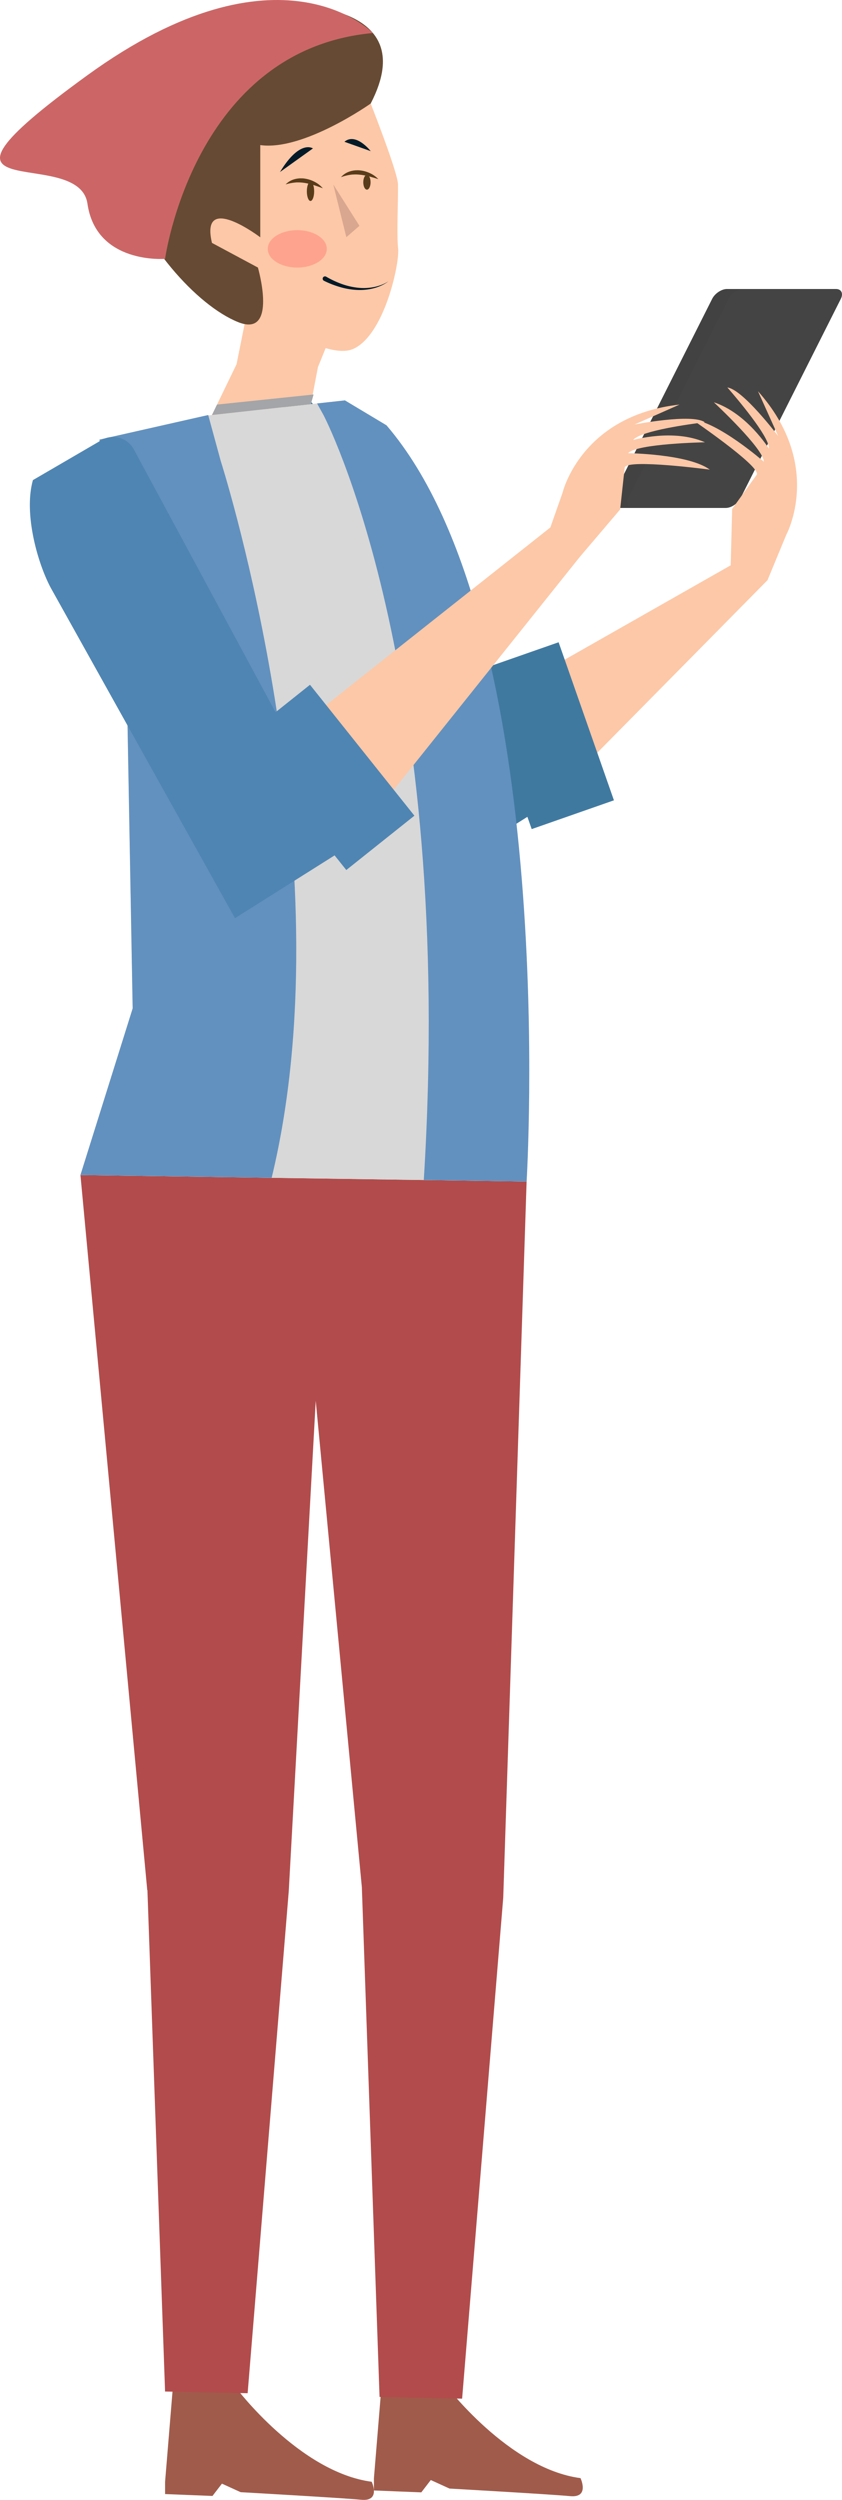
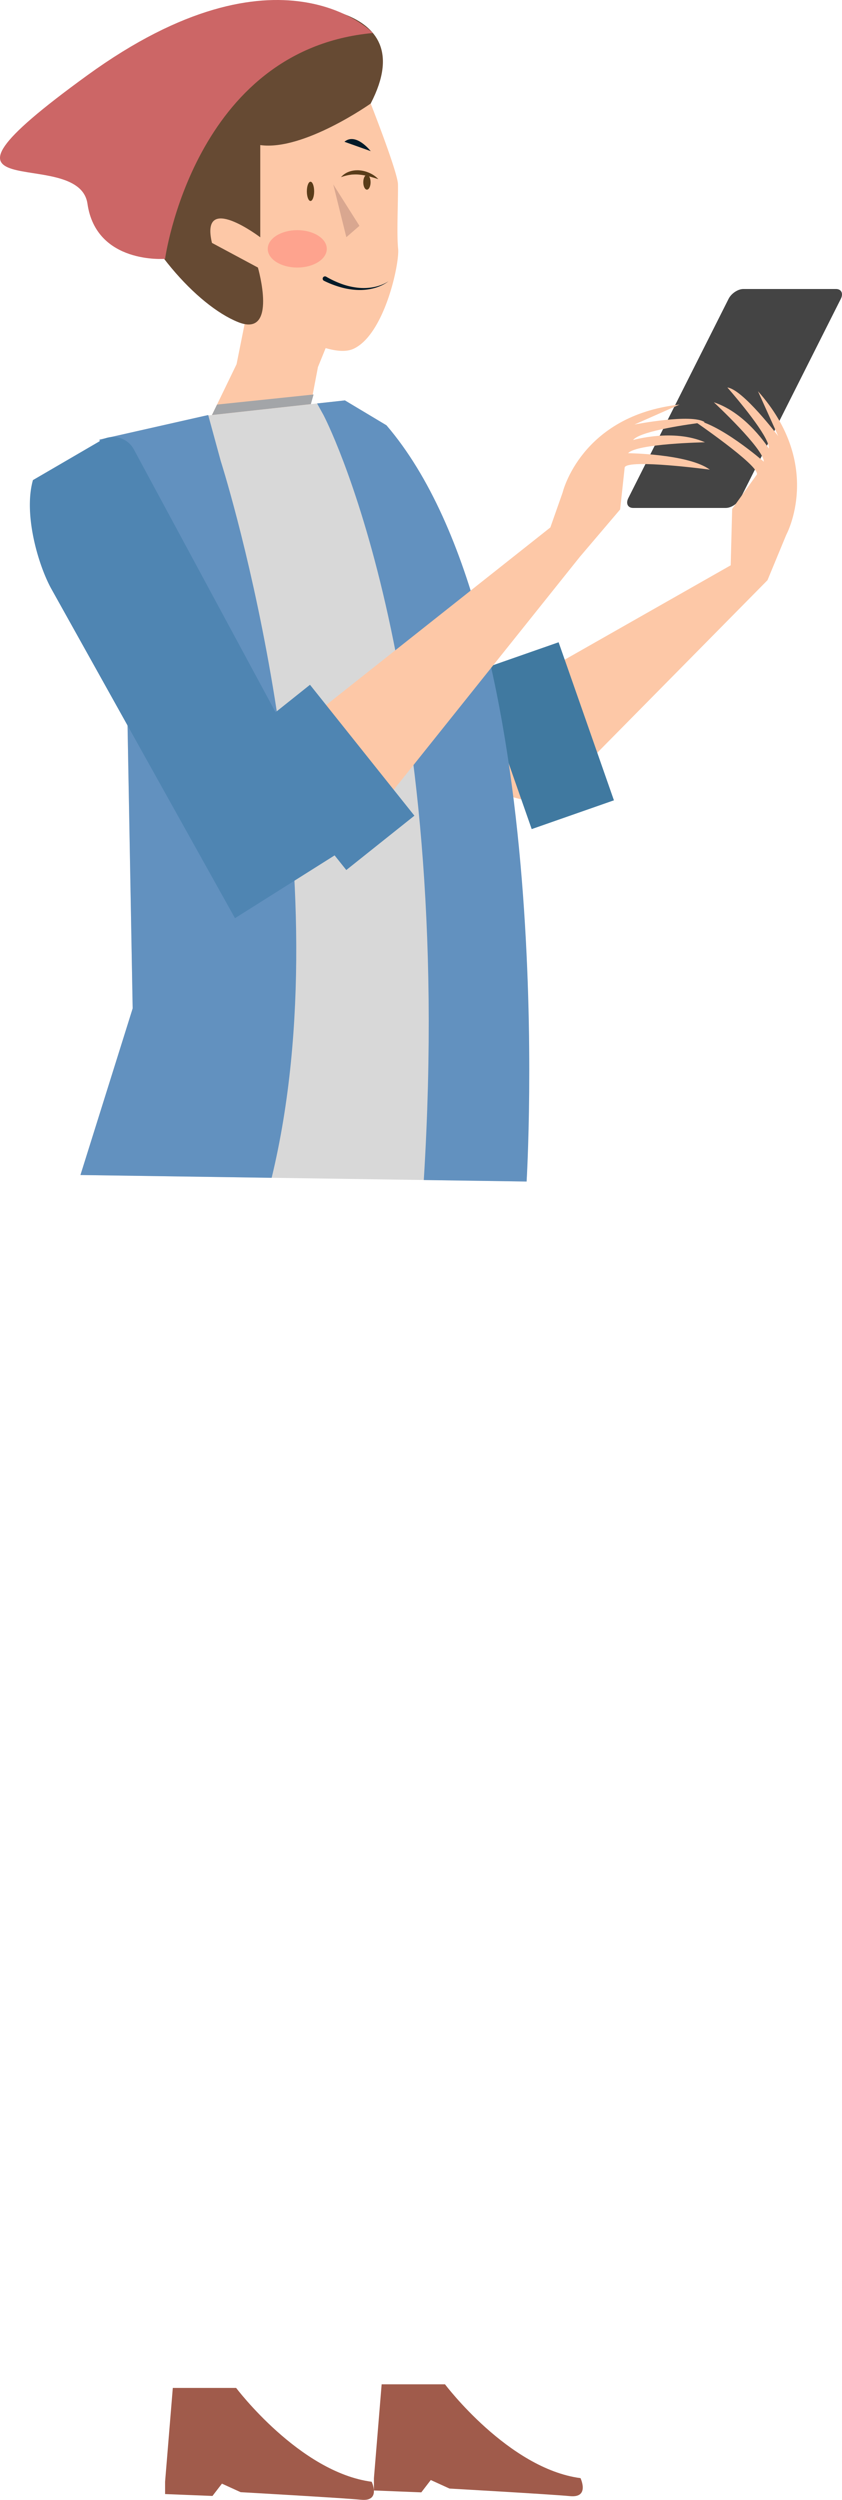
<svg xmlns="http://www.w3.org/2000/svg" viewBox="0 0 1406.21 4174.57">
  <title>Recurso 36</title>
  <g id="Capa_2" data-name="Capa 2">
    <g id="Capa_1-2" data-name="Capa 1">
-       <path d="M1184.73,848.23H1030.06c-9,0-12.66-7.38-8.15-16.4L1189.39,499c4.51-9,15.62-16.4,24.65-16.4h154.67c9,0,12.66,7.38,8.15,16.4L1209.38,831.83C1204.82,840.85,1193.76,848.23,1184.73,848.23Z" fill="#424242" />
      <path d="M1212.15,848.23H1057.47c-9,0-12.66-7.38-8.15-16.4L1216.8,499c4.52-9,15.63-16.4,24.65-16.4h154.67c9,0,12.66,7.38,8.15,16.4L1236.79,831.83C1232.23,840.85,1221.17,848.23,1212.15,848.23Z" fill="#444" />
      <path d="M1265.87,653.29l33.81,75s-59-78.1-84.91-81.24c0,0,54.6,61.75,66.89,91.52,1.76,4.25,2.65,7.85,2.4,10.52,0,0-36.82-59.2-91.9-77.33,0,0,83.51,77.59,83.44,99.22,0,0-75.95-66.49-120-70.56,0,0,112.88,76.9,108.52,91.86l-41.35,57.58-2.45,94.15-492,279.67L728,1298l182.49,47.2L1277.71,973h0l4.08-4.14L1313.17,893S1376.29,777,1265.87,653.29Z" fill="#fdc8a7" />
-       <path d="M721.58,1464.36,414.17,913.19c-21.91-40.59-45.93-124.22-30-180.4l111.66-65c19.47-13.38,32.45,14,43.32,34.92l371.4,642.54Z" fill="#4079a0" />
      <path d="M275.71,4144.29l12.89-156.68H394.4s106,140.86,226.32,156.68c0,0,15.83,33.24-17.41,30.07S401.9,4161.7,401.9,4161.7l-31.23-14.24L354.84,4168l-79.13-3.16Z" fill="#a05b4b" />
      <path d="M624.49,4138.24l12.89-156.68H743.19s106,140.86,226.31,156.68c0,0,15.83,33.24-17.41,30.07s-201.41-12.66-201.41-12.66l-31.23-14.24L703.62,4162l-79.13-3.16Z" fill="#a05b4b" />
-       <polygon points="134.35 1962.17 245.93 3156.36 246.21 3156.37 275.68 3993.62 413.58 3996.44 482.25 3158.08 527.31 2339.11 604.33 3151.49 633.88 4002.65 771.78 4005.52 840.45 3168.95 879.48 1973.04 134.35 1962.17" fill="#b24b4b" />
      <rect x="837.77" y="1088.58" width="145.51" height="279.65" transform="translate(-354.76 369.86) rotate(-19.29)" fill="#4079a0" />
      <path d="M645.5,710.23,576,668.6,341.77,694.39,166.14,734.12l45.7,415.08,9.73,534.72-87.22,278.25L879.48,1973C920.13,999.25,645.71,714.53,645.5,710.23Z" fill="#d8d8d8" />
      <path d="M540.25,693.05s220.66,417.89,167.52,1277.49l171.71,2.5s56.66-923.72-234-1262.81L576,668.6l-46.45,5.12Z" fill="#6291bf" />
      <path d="M368.67,769.88s.67,2.08,1.9,6.1c20.88,67.9,204.31,689.43,83.13,1190.85l-319.35-4.66,87.22-278.25L212,1155.28,166.14,734.12l181.57-41.07Z" fill="#6291bf" />
      <path d="M415.52,506.08l-20.44,102.1L354,693.05l165.19-18.2L531,613l14.71-36.19S440.67,488.48,415.52,506.08Z" fill="#fdc8a7" />
      <path d="M596.91,163.46a16.86,16.86,0,0,1,22.19,9.44c13.75,35.29,45.27,118,45.55,135,.46,27.83-2.37,82.83.28,107.64,2.57,24-22.66,143.28-74.73,167C545.06,603,434.13,525.76,405.36,504.79a16.8,16.8,0,0,1-6.9-13.62V455.4a16.87,16.87,0,0,0-14-16.63c-26.51-4.61-79.73-21.14-61.72-78.76,22.56-72.19,62.31-6.79,66-.48a10.36,10.36,0,0,1,.5.93h0c8,15.86,32.14,10.25,32-7.51-.2-22.34-4-53-15.63-94.05a16.9,16.9,0,0,1,9.76-20.18Z" fill="#fdc8a7" />
      <polygon points="556.54 307.93 600.3 377.11 578.42 396.1 556.54 307.93" fill="#ce9f8a" opacity="0.77" />
-       <path d="M467.62,287.25l55-39.39s-21.62-15.66-55,39.39" fill="#031a28" />
      <path d="M575.2,236.75l43.94,15.65S594.4,220.58,575.2,236.75Z" fill="#031a28" />
      <path d="M648.88,469.53a43.77,43.77,0,0,1-5.73,4,62.07,62.07,0,0,1-6.2,3.27,76.51,76.51,0,0,1-13.26,4.69,92.84,92.84,0,0,1-28.11,2.67,121.51,121.51,0,0,1-28-4.89,163.27,163.27,0,0,1-26.5-10.37h0a3.88,3.88,0,1,1,3.42-7l.23.13a158,158,0,0,0,24.67,11.69,116.67,116.67,0,0,0,26.49,6.54,89.72,89.72,0,0,0,27.36-.69,75.22,75.22,0,0,0,13.3-3.7,62.7,62.7,0,0,0,6.35-2.79A43.3,43.3,0,0,0,648.88,469.53Z" fill="#031a28" />
      <ellipse cx="496.46" cy="415.57" rx="49.31" ry="31.23" fill="#f66" opacity="0.37" />
-       <path d="M539.13,314.43c-5.32-2-10.41-3.86-15.52-5.44a103,103,0,0,0-15.3-3.6,62.31,62.31,0,0,0-7.69-.73c-1.28-.1-2.56,0-3.86-.06s-2.58.08-3.87.22A78.07,78.07,0,0,0,477,308a32.36,32.36,0,0,1,14.82-8.73,37.82,37.82,0,0,1,8.71-1.42c1.48-.11,2.95,0,4.43,0s2.93.23,4.38.46a50.64,50.64,0,0,1,16.42,5.51A43.88,43.88,0,0,1,539.13,314.43Z" fill="#593c19" />
      <ellipse cx="518.56" cy="319.54" rx="6.1" ry="16.08" fill="#593c19" />
      <path d="M631.8,299.14c-5.41-1.74-10.59-3.32-15.78-4.64a102.88,102.88,0,0,0-15.46-2.82,62.25,62.25,0,0,0-7.71-.34c-1.3,0-2.57.1-3.86.14s-2.58.2-3.86.41a78.49,78.49,0,0,0-15.68,4,32.48,32.48,0,0,1,14.36-9.47,38,38,0,0,1,8.63-1.86c1.47-.18,2.94-.18,4.42-.23s2.94.08,4.4.23a50.51,50.51,0,0,1,16.68,4.68A44,44,0,0,1,631.8,299.14Z" fill="#593c19" />
      <ellipse cx="612.8" cy="304.38" rx="6.1" ry="12.33" fill="#593c19" />
      <path d="M1049,756.78c14.38-16.16,128.36-18.19,128.36-18.19-53.13-23.27-120-3.76-120-3.76,1.59-2.16,4.66-4.24,8.81-6.24,29-14,110.89-23.49,110.89-23.49-21.37-15-117.45,3.81-117.45,3.81l75.27-33.31C970,694,939.61,822.52,939.61,822.52L919,881.11l-.12-.12L399.18,1292.64l-.26,74.28,182.49,47.2L968.29,930l67.4-79.26,7.64-70.47c6.75-14.06,142.13,4,142.13,4C1149.93,758,1049,756.78,1049,756.78Z" fill="#fdc8a7" />
      <path d="M392.46,1533.28,85.05,982.11C63.14,941.52,39.12,857.9,55,801.71l111.66-65.05A39.29,39.29,0,0,1,223.82,751l357.59,663.16Z" fill="#4f85b2" />
      <path d="M467.62,7.91S710-2.42,619.1,172.9c0,0-112.24,79.49-184.42,69.38v154S333.6,319.54,354,405.63l76.75,41.17s34.34,118.52-33.52,90.93S236.53,408.52,196.11,287.25s-.64-126.53,94.64-125.09c.38,23.51-7.45-124.1,88.25-99.4C475.87,87.76,467.62,7.91,467.62,7.91Z" fill="#664a33" />
      <rect x="475.3" y="1158.31" width="145.51" height="279.65" transform="translate(-689.94 625.16) rotate(-38.58)" fill="#4f85b2" />
      <path d="M275.7,432.23S323.56,82.67,622.76,55.13c0,0-155.52-162.48-476.69,70.43s-14.71,113.12,0,214.69S275.7,432.23,275.7,432.23Z" fill="#c66" />
      <polygon points="353.98 693.05 362.43 675.6 523.73 658.76 519.17 674.85 353.98 693.05" fill="#a3a5a8" />
    </g>
  </g>
</svg>